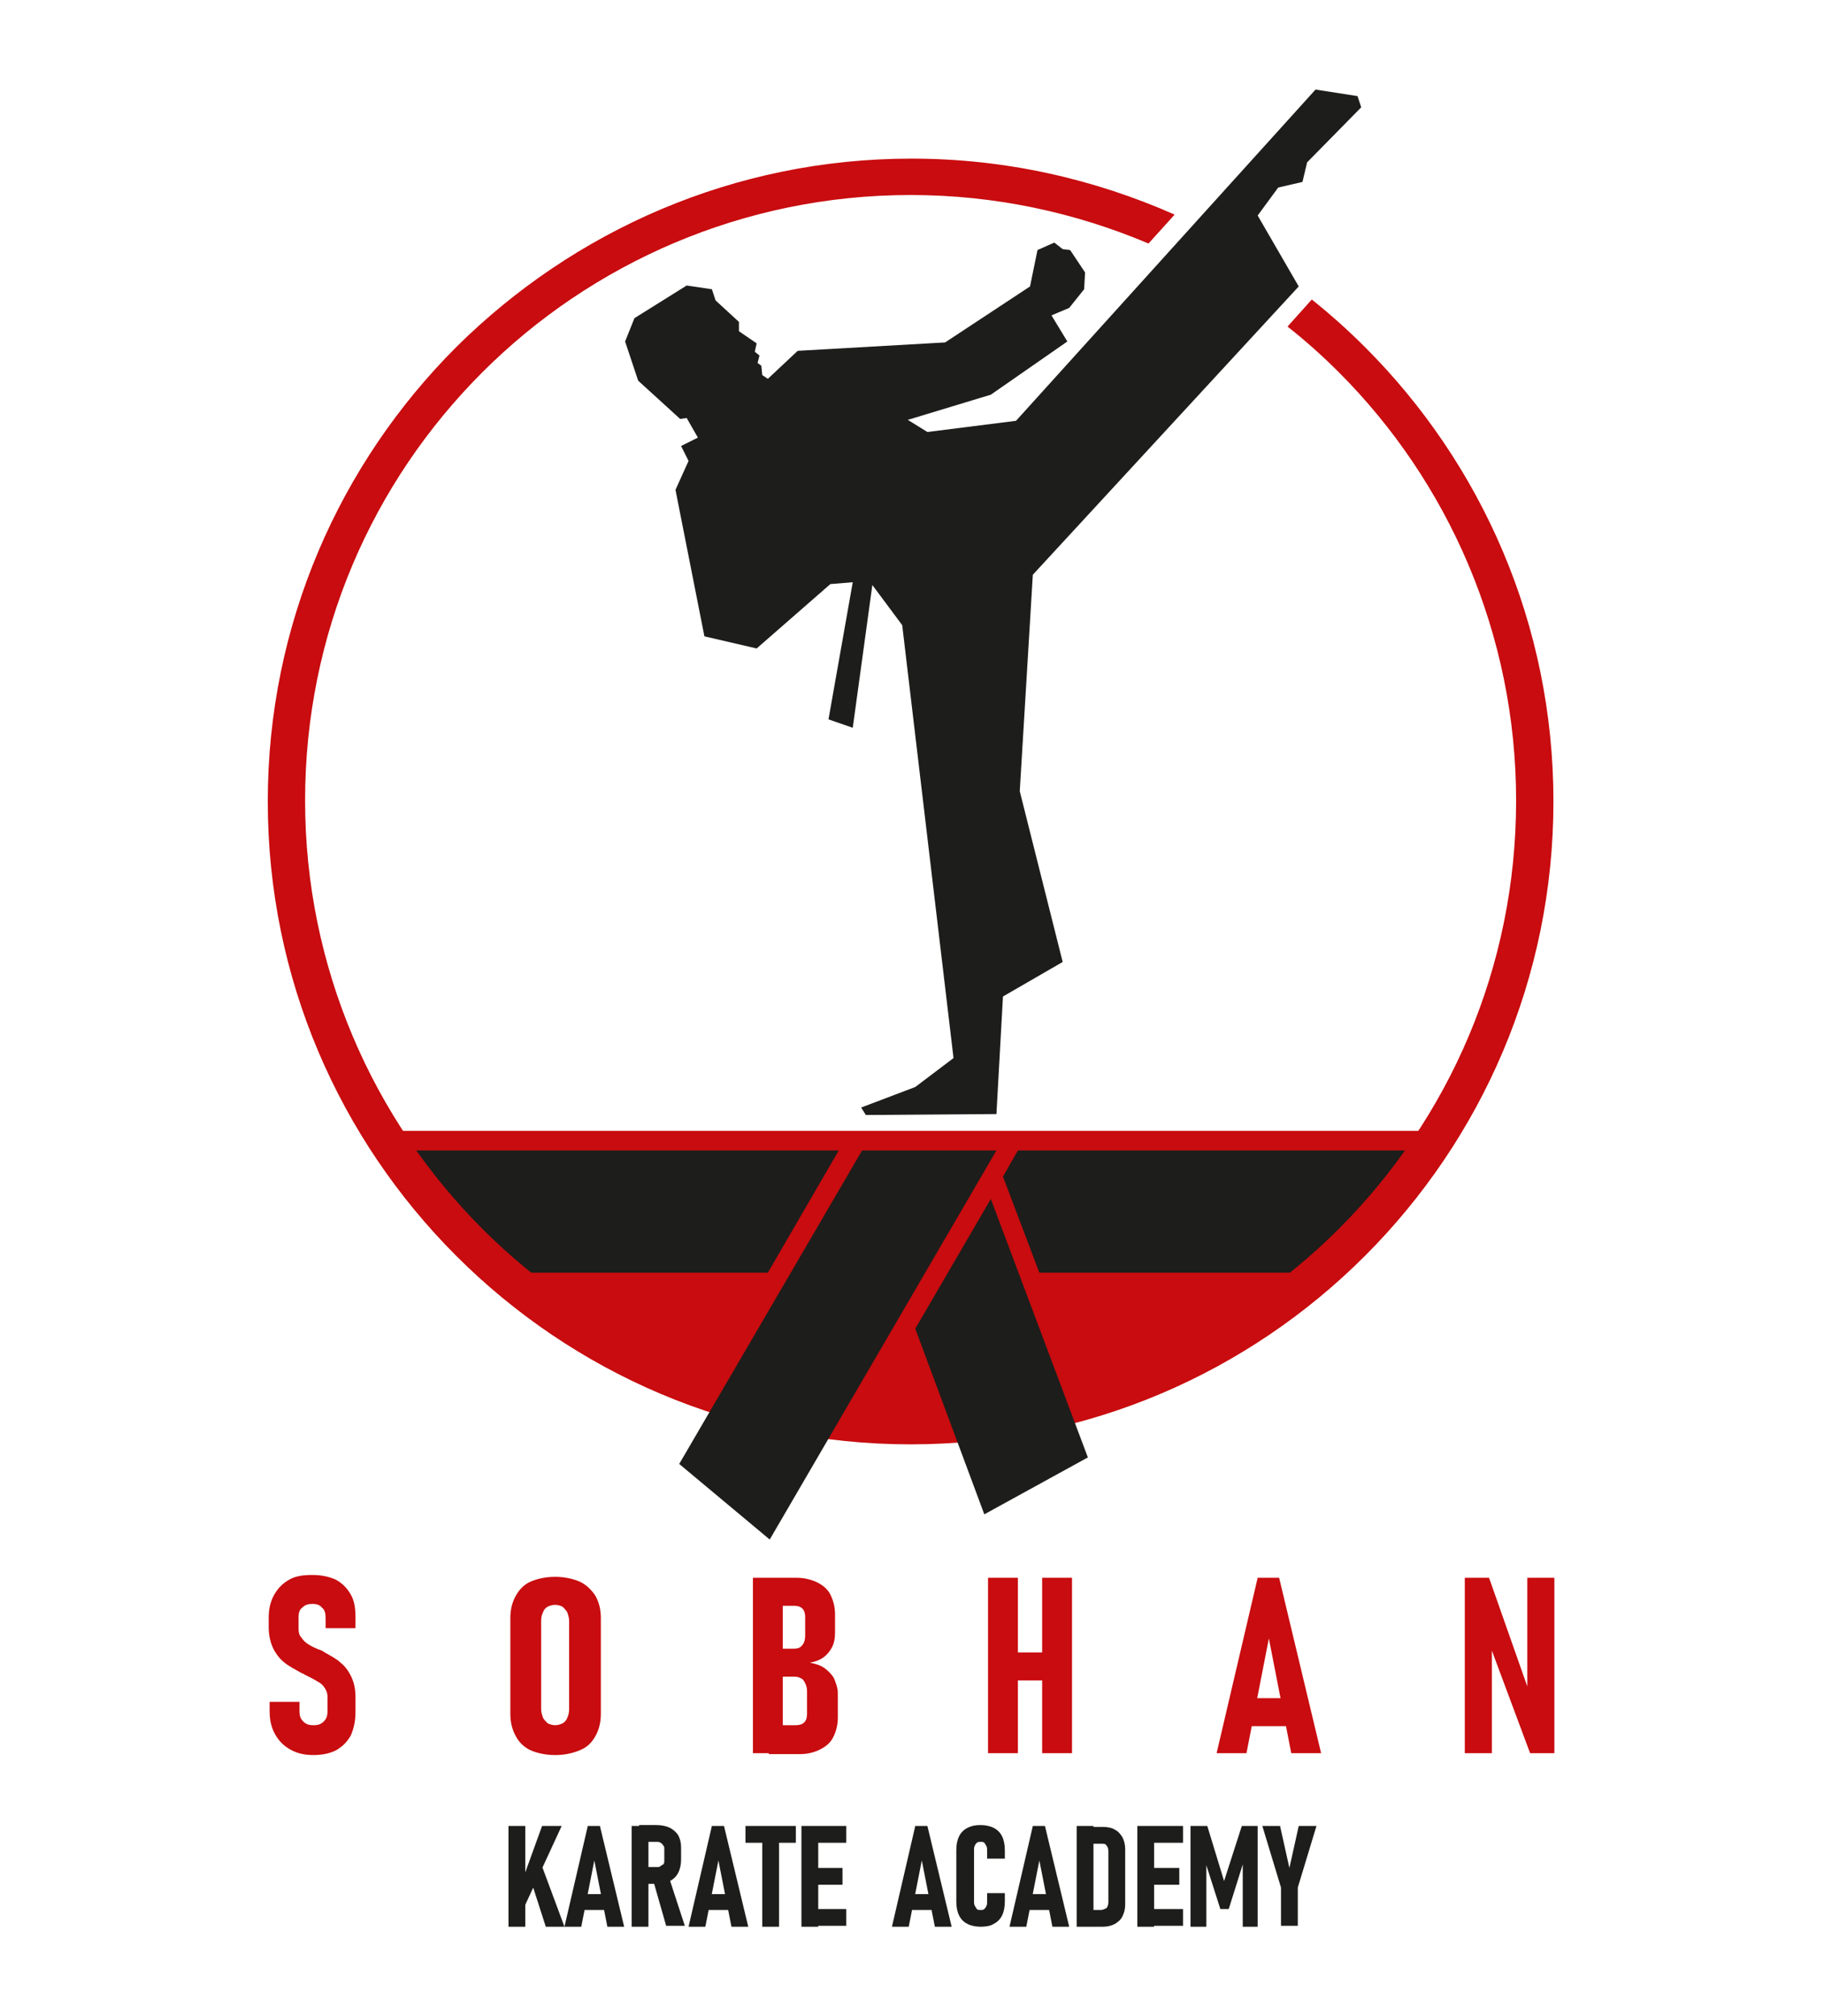
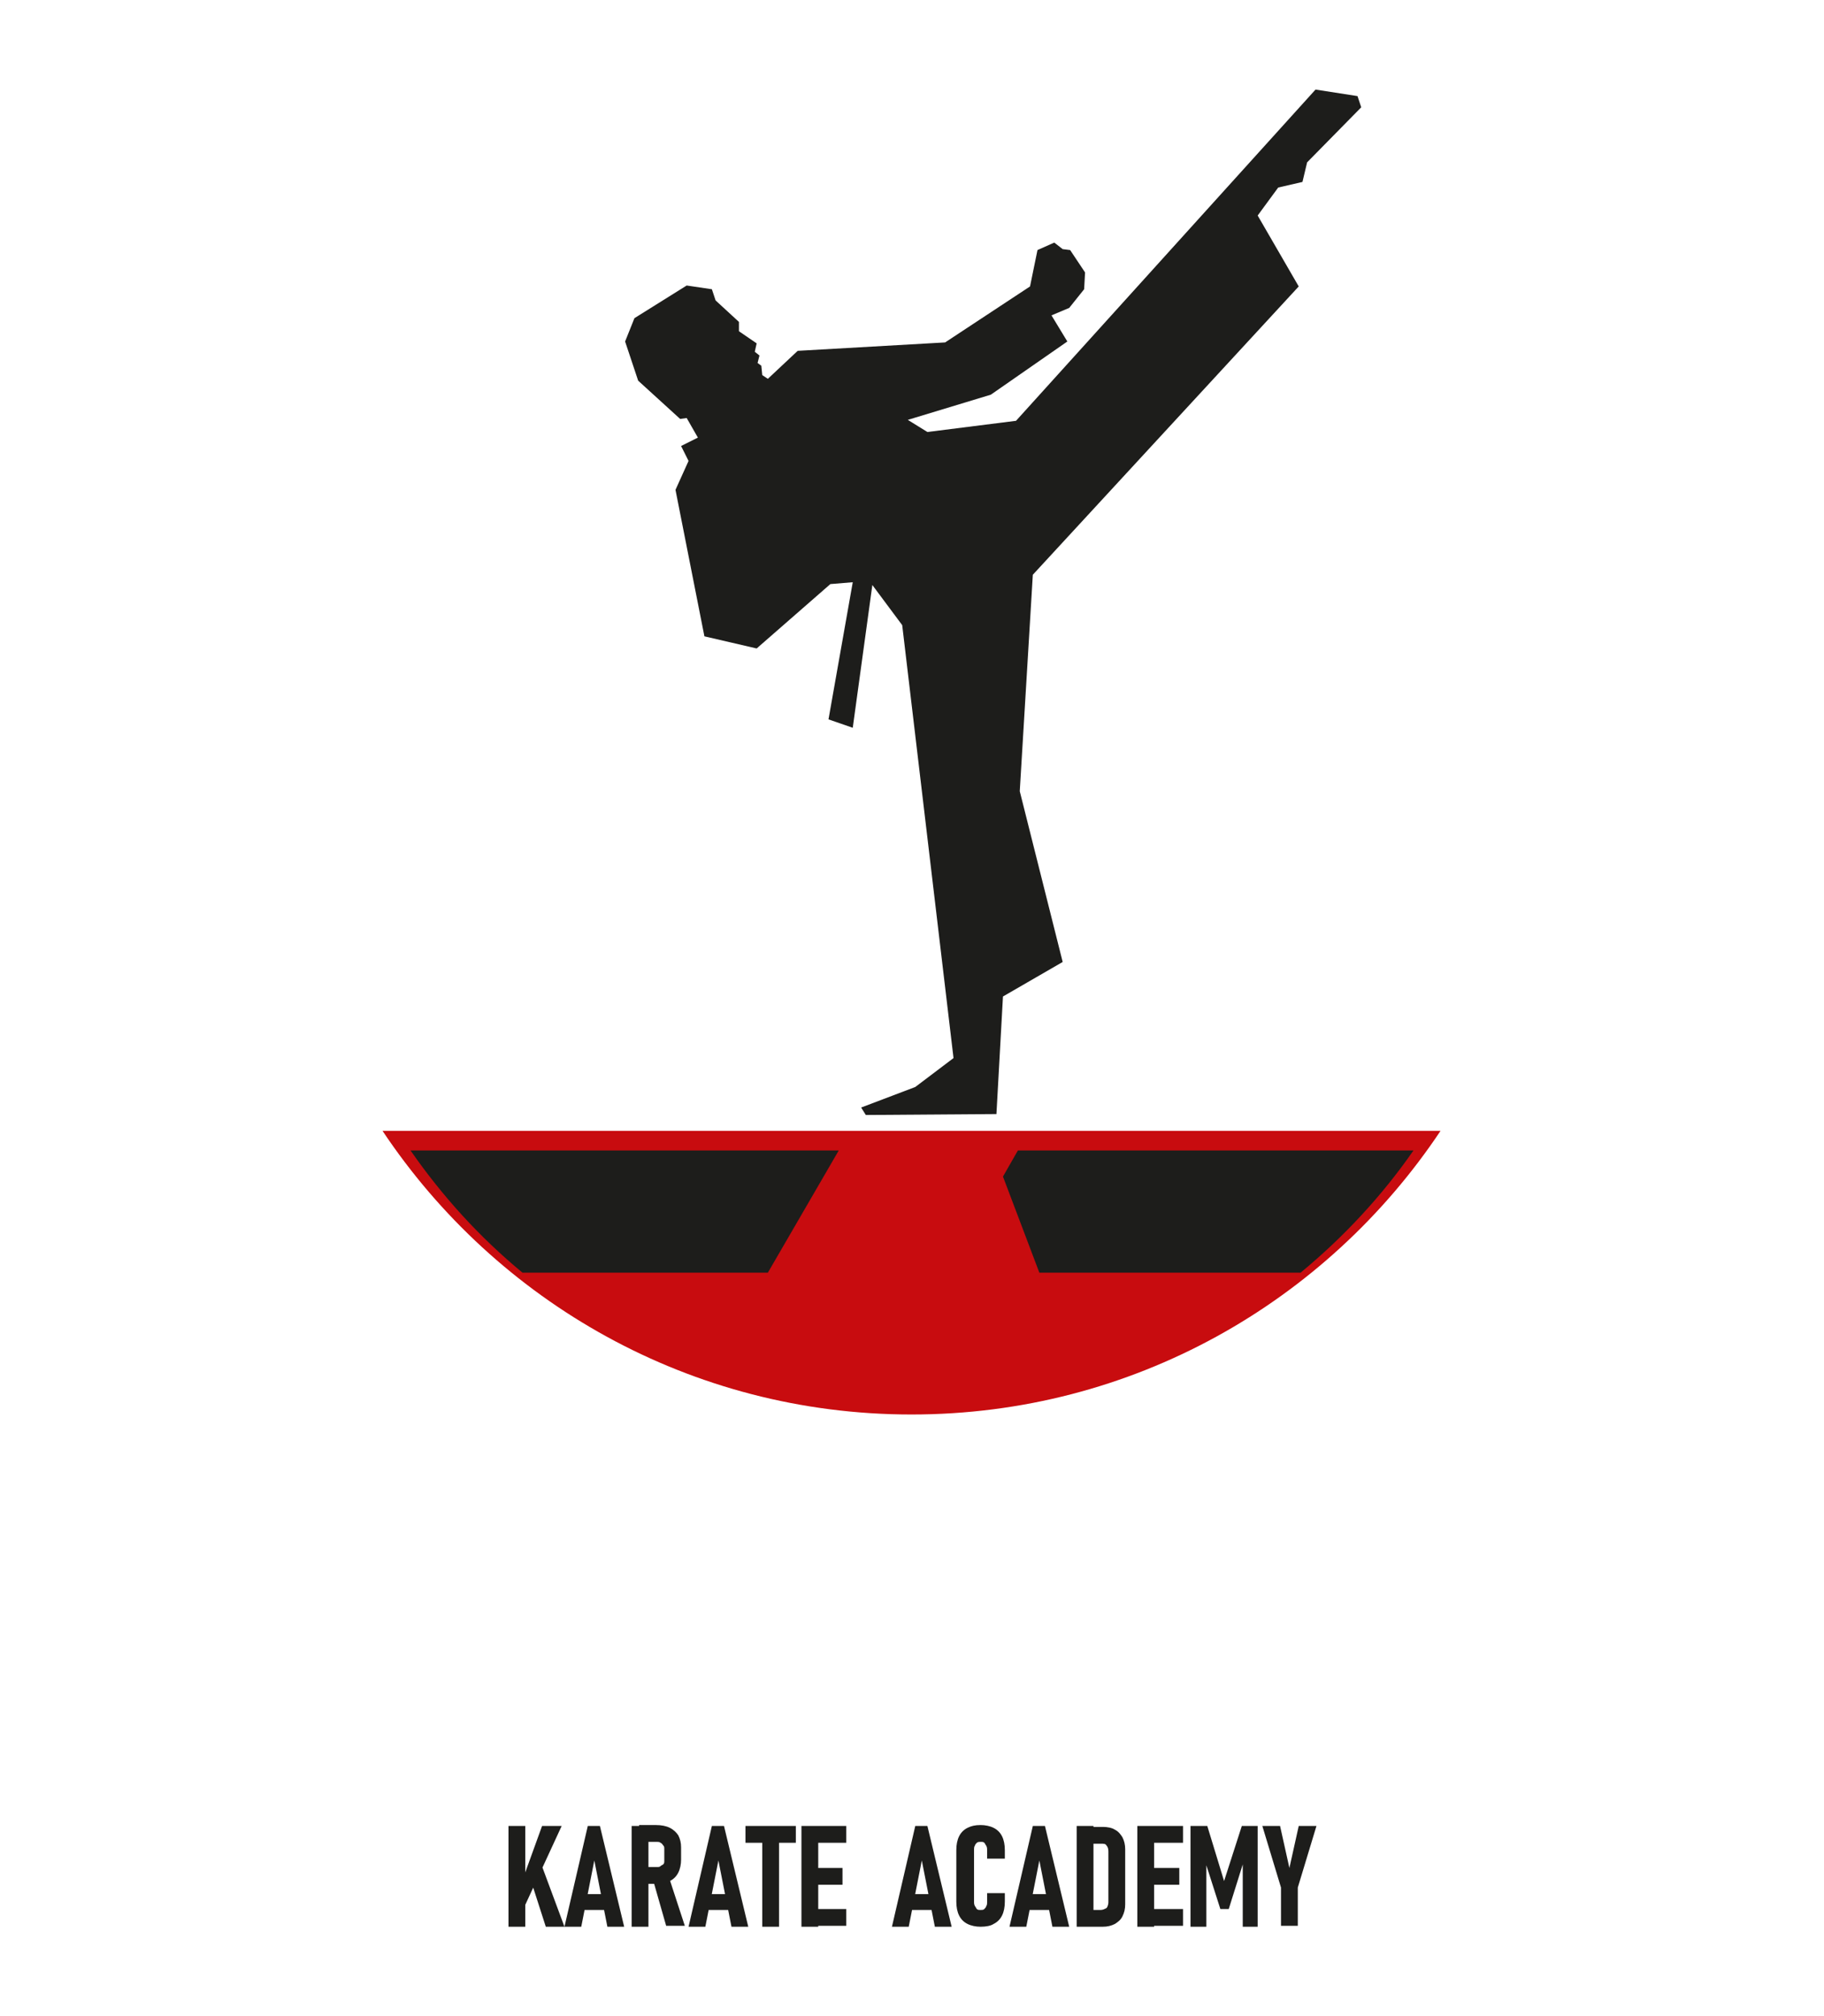
<svg xmlns="http://www.w3.org/2000/svg" version="1.1" id="logo-dark" x="0px" y="0px" viewBox="0 0 195.5 216.1" style="enable-background:new 0 0 195.5 216.1;" xml:space="preserve">
  <style type="text/css">
	.st0{fill-rule:evenodd;clip-rule:evenodd;fill:#C80C0F;}
	.st1{fill-rule:evenodd;clip-rule:evenodd;fill:#1D1D1B;}
	.st2{fill:#C80C0F;}
	.st3{fill:#1D1D1B;}
</style>
  <g>
-     <path class="st0" d="M154.4,121.2c-12.2,18.3-33,30.4-56.7,30.4s-44.5-12.1-56.7-30.4H154.4L154.4,121.2z" />
+     <path class="st0" d="M154.4,121.2c-12.2,18.3-33,30.4-56.7,30.4s-44.5-12.1-56.7-30.4H154.4z" />
    <path class="st1" d="M44,123.3h45.9l-7.6,13.1H56C51.4,132.6,47.4,128.2,44,123.3L44,123.3z M151.5,123.3   c-3.4,4.9-7.5,9.3-12.1,13.1h-28l-3.9-10.3l1.6-2.8H151.5L151.5,123.3z" />
    <polygon class="st1" points="74.8,46.9 73.6,44.8 72.9,44.9 68.4,40.8 67,36.6 68,34.1 73.6,30.6 76.3,31 76.7,32.2 79.2,34.5    79.2,35.5 81.1,36.8 80.9,37.7 81.4,38.1 81.2,38.9 81.6,39.2 81.7,40.2 82.3,40.6 85.5,37.6 101.3,36.7 110.4,30.7 111.2,26.8    113,26 113.9,26.7 114.7,26.8 116.3,29.2 116.2,31 114.6,33 112.7,33.8 114.4,36.6 106.2,42.3 97.3,45 99.4,46.3 108.9,45.1    141,9.6 145.5,10.3 145.9,11.5 140.1,17.4 139.6,19.5 137,20.1 134.8,23.1 139.2,30.7 110.7,61.6 109.3,84.8 113.9,103.1    107.5,106.8 106.8,119.4 92.8,119.5 92.3,118.7 98.1,116.5 102.2,113.4 96.7,67 93.5,62.7 91.4,78 88.8,77.1 91.4,62.4 89,62.6    81.1,69.5 75.5,68.2 72.4,52.5 73.8,49.4 73,47.8 74.8,46.9  " />
-     <path class="st2" d="M33.6,188.1c-1,0-1.8-0.2-2.5-0.6c-0.7-0.4-1.2-0.9-1.6-1.6c-0.4-0.7-0.6-1.5-0.6-2.5v-1l3.2,0v1   c0,0.5,0.1,0.8,0.4,1.1c0.3,0.3,0.6,0.4,1.1,0.4c0.5,0,0.8-0.1,1.1-0.4c0.3-0.3,0.4-0.6,0.4-1.1v-1.6c0-0.3-0.1-0.6-0.3-0.9   c-0.2-0.3-0.4-0.5-0.8-0.7c-0.3-0.2-0.7-0.4-1.3-0.7c0,0-0.1,0-0.1-0.1c0,0-0.1,0-0.1,0l-0.2-0.1c-0.7-0.4-1.3-0.7-1.8-1.1   c-0.5-0.4-0.9-0.9-1.2-1.5c-0.3-0.6-0.5-1.4-0.5-2.3v-1c0-1,0.2-1.8,0.6-2.5c0.4-0.7,0.9-1.2,1.6-1.6c0.7-0.4,1.5-0.5,2.5-0.5   c1,0,1.8,0.2,2.5,0.5c0.7,0.4,1.2,0.9,1.6,1.6c0.4,0.7,0.5,1.5,0.5,2.5v1.1l-3.2,0v-1.1c0-0.5-0.1-0.9-0.4-1.1   c-0.2-0.3-0.6-0.4-1-0.4c-0.5,0-0.8,0.1-1.1,0.4c-0.3,0.2-0.4,0.6-0.4,1v1.3c0,0.4,0.1,0.7,0.3,0.9c0.2,0.3,0.4,0.5,0.7,0.7   c0.3,0.2,0.7,0.4,1.2,0.6c0.1,0,0.2,0.1,0.3,0.1c0.1,0.1,0.2,0.1,0.3,0.2c0,0,0,0,0,0c0,0,0,0,0,0c0.7,0.4,1.3,0.7,1.7,1.1   c0.4,0.3,0.8,0.8,1.1,1.4c0.3,0.6,0.5,1.3,0.5,2.3v1.6c0,1-0.2,1.8-0.5,2.5c-0.4,0.7-0.9,1.2-1.6,1.6   C35.4,187.9,34.6,188.1,33.6,188.1L33.6,188.1z M59.5,188.1c-1,0-1.9-0.2-2.6-0.5c-0.7-0.3-1.3-0.9-1.6-1.5   c-0.4-0.7-0.6-1.5-0.6-2.4v-10.3c0-0.9,0.2-1.7,0.6-2.4c0.4-0.7,0.9-1.2,1.6-1.5c0.7-0.3,1.6-0.5,2.6-0.5c1,0,1.9,0.2,2.6,0.5   c0.7,0.3,1.3,0.9,1.7,1.5c0.4,0.7,0.6,1.5,0.6,2.4v10.3c0,0.9-0.2,1.7-0.6,2.4c-0.4,0.7-0.9,1.2-1.7,1.5   C61.4,187.9,60.5,188.1,59.5,188.1L59.5,188.1z M59.5,184.9c0.3,0,0.6-0.1,0.8-0.2c0.2-0.1,0.4-0.3,0.5-0.6   c0.1-0.2,0.2-0.5,0.2-0.9v-9.5c0-0.3-0.1-0.6-0.2-0.9c-0.1-0.2-0.3-0.4-0.5-0.6c-0.2-0.1-0.5-0.2-0.8-0.2c-0.3,0-0.6,0.1-0.8,0.2   c-0.2,0.1-0.4,0.3-0.5,0.6c-0.1,0.2-0.2,0.5-0.2,0.9v9.5c0,0.3,0.1,0.6,0.2,0.9c0.1,0.2,0.3,0.4,0.5,0.6   C58.9,184.8,59.2,184.9,59.5,184.9L59.5,184.9z M82.5,184.9h2.8c0.4,0,0.7-0.1,0.9-0.3c0.2-0.2,0.3-0.5,0.3-0.9v-2.5   c0-0.3-0.1-0.6-0.2-0.8c-0.1-0.2-0.2-0.4-0.4-0.5c-0.2-0.1-0.4-0.2-0.7-0.2h-2.8v-3h2.7c0.4,0,0.7-0.1,0.9-0.4   c0.2-0.2,0.3-0.6,0.3-1v-2c0-0.4-0.1-0.7-0.3-0.9c-0.2-0.2-0.5-0.3-0.9-0.3h-2.7v-3h3c0.8,0,1.6,0.2,2.2,0.5   c0.6,0.3,1.1,0.7,1.4,1.3c0.3,0.6,0.5,1.3,0.5,2.1v2c0,0.6-0.1,1.1-0.3,1.5c-0.2,0.4-0.5,0.8-0.9,1.1c-0.4,0.3-0.9,0.5-1.5,0.6   c0.6,0.1,1.2,0.3,1.6,0.6c0.4,0.3,0.8,0.7,1,1.1c0.2,0.5,0.4,1,0.4,1.6v2.6c0,0.8-0.2,1.5-0.5,2.1c-0.3,0.6-0.8,1-1.4,1.3   c-0.6,0.3-1.3,0.5-2.2,0.5h-3.3V184.9L82.5,184.9z M80.7,169.1h3.2v18.8h-3.2V169.1L80.7,169.1z M111.7,169.1h3.2v18.8h-3.2V169.1   L111.7,169.1z M105.9,169.1h3.2v18.8h-3.2V169.1L105.9,169.1z M107.4,177.1h6.3v3h-6.3V177.1L107.4,177.1z M134.8,169.1h2.3   l4.5,18.8h-3.2l-2.4-12.3l-2.4,12.3h-3.2L134.8,169.1L134.8,169.1z M133.4,182h5.1v3h-5.1V182L133.4,182z M157.1,169.1h2.5   l4.4,12.5l-0.3,0.5v-13h2.9v18.8H164l-4.4-11.8l0.3-0.5v12.3h-2.9V169.1L157.1,169.1z" />
    <path class="st3" d="M56,201.5l2.1-5.8h2.1l-4.2,9.1V201.5L56,201.5z M54.5,195.7h1.8v10.8h-1.8V195.7L54.5,195.7z M56.6,200.6   l1.3-1.1l2.6,7h-2L56.6,200.6L56.6,200.6z M63,195.7h1.3l2.6,10.8h-1.8l-1.4-7.1l-1.4,7.1h-1.8L63,195.7L63,195.7z M62.2,203h2.9   v1.7h-2.9V203L62.2,203z M68.5,200.1h1.9c0.2,0,0.3,0,0.4-0.1c0.1-0.1,0.2-0.1,0.3-0.2c0.1-0.1,0.1-0.2,0.1-0.4v-1.2   c0-0.2,0-0.3-0.1-0.4c-0.1-0.1-0.1-0.2-0.3-0.3c-0.1-0.1-0.3-0.1-0.4-0.1h-1.9v-1.8h1.8c0.6,0,1.1,0.1,1.5,0.3   c0.4,0.2,0.7,0.5,0.9,0.8c0.2,0.4,0.3,0.8,0.3,1.3v1.3c0,0.5-0.1,1-0.3,1.4c-0.2,0.4-0.5,0.7-0.9,0.9c-0.4,0.2-0.9,0.3-1.5,0.3   h-1.8V200.1L68.5,200.1z M67.7,195.7h1.8v10.8h-1.8V195.7L67.7,195.7z M70,201.5l1.7-0.3l1.7,5.2h-2L70,201.5L70,201.5z    M76.3,195.7h1.3l2.6,10.8h-1.8l-1.4-7.1l-1.4,7.1h-1.8L76.3,195.7L76.3,195.7z M75.5,203h2.9v1.7h-2.9V203L75.5,203z M81.7,196.6   h1.8v9.9h-1.8V196.6L81.7,196.6z M79.9,195.7h5.4v1.8h-5.4V195.7L79.9,195.7z M85.9,195.7h1.8v10.8h-1.8V195.7L85.9,195.7z    M86.7,204.6h4v1.8h-4V204.6L86.7,204.6z M86.7,200.2h3.6v1.8h-3.6V200.2L86.7,200.2z M86.7,195.7h4v1.8h-4V195.7L86.7,195.7z    M98.1,195.7h1.3l2.6,10.8h-1.8l-1.4-7.1l-1.4,7.1h-1.8L98.1,195.7L98.1,195.7z M97.3,203h2.9v1.7h-2.9V203L97.3,203z M105.1,206.5   c-0.5,0-1-0.1-1.4-0.3c-0.4-0.2-0.7-0.5-0.9-0.9c-0.2-0.4-0.3-0.9-0.3-1.5v-5.5c0-0.6,0.1-1.1,0.3-1.5c0.2-0.4,0.5-0.7,0.9-0.9   c0.4-0.2,0.8-0.3,1.4-0.3c0.5,0,1,0.1,1.4,0.3c0.4,0.2,0.7,0.5,0.9,0.9c0.2,0.4,0.3,0.9,0.3,1.5v0.9h-1.9v-0.9c0-0.2,0-0.3-0.1-0.5   c-0.1-0.1-0.1-0.2-0.2-0.3c-0.1-0.1-0.2-0.1-0.4-0.1c-0.1,0-0.3,0-0.4,0.1c-0.1,0.1-0.2,0.2-0.2,0.3c-0.1,0.1-0.1,0.3-0.1,0.5v5.5   c0,0.2,0,0.3,0.1,0.5c0.1,0.1,0.1,0.2,0.2,0.3c0.1,0.1,0.2,0.1,0.4,0.1c0.2,0,0.3,0,0.4-0.1c0.1-0.1,0.2-0.2,0.2-0.3   c0.1-0.1,0.1-0.3,0.1-0.5v-0.9h1.9v0.9c0,0.6-0.1,1.1-0.3,1.5c-0.2,0.4-0.5,0.7-0.9,0.9C106.2,206.4,105.7,206.5,105.1,206.5   L105.1,206.5z M110.7,195.7h1.3l2.6,10.8h-1.8l-1.4-7.1l-1.4,7.1h-1.8L110.7,195.7L110.7,195.7z M109.9,203h2.9v1.7h-2.9V203   L109.9,203z M116.6,204.7h1.4c0.2,0,0.4-0.1,0.6-0.2c0.1-0.1,0.2-0.4,0.2-0.6v-5.5c0-0.3-0.1-0.5-0.2-0.6c-0.1-0.2-0.3-0.2-0.6-0.2   h-1.4v-1.8h1.6c0.5,0,1,0.1,1.3,0.3c0.4,0.2,0.6,0.5,0.8,0.8c0.2,0.4,0.3,0.8,0.3,1.3v5.9c0,0.5-0.1,0.9-0.3,1.3   c-0.2,0.4-0.5,0.6-0.8,0.8c-0.4,0.2-0.8,0.3-1.3,0.3h-1.6V204.7L116.6,204.7z M115.4,195.7h1.8v10.8h-1.8V195.7L115.4,195.7z    M121.9,195.7h1.8v10.8h-1.8V195.7L121.9,195.7z M122.8,204.6h4v1.8h-4V204.6L122.8,204.6z M122.8,200.2h3.6v1.8h-3.6V200.2   L122.8,200.2z M122.8,195.7h4v1.8h-4V195.7L122.8,195.7z M133.1,195.7h1.7v10.8h-1.6v-7.5l0.1,0.5l-1.6,5.1h-0.9l-1.6-5l0.1-0.6   v7.5h-1.7v-10.8h1.8l1.8,5.9L133.1,195.7L133.1,195.7z M139.1,202.3v4.1h-1.8v-4.1l-2-6.6h1.9l1,4.5l1-4.5h1.9L139.1,202.3   L139.1,202.3z" />
-     <path class="st2" d="M97.7,17c10.1,0,19.6,2.2,28.2,6l-2.8,3.1c-7.8-3.3-16.4-5.2-25.5-5.2c-17.9,0-34.2,7.3-45.9,19   c-11.8,11.8-19,28-19,45.9c0,17.9,7.3,34.2,19,45.9c11.8,11.8,28,19,45.9,19s34.2-7.3,45.9-19c11.8-11.8,19-28,19-45.9   c0-17.9-7.3-34.2-19-45.9c-1.8-1.8-3.6-3.4-5.5-4.9l2.6-2.9c2,1.6,3.9,3.3,5.7,5.1c12.5,12.5,20.2,29.7,20.2,48.7   c0,19-7.7,36.2-20.2,48.7s-29.7,20.2-48.7,20.2c-19,0-36.2-7.7-48.7-20.2c-12.5-12.5-20.2-29.7-20.2-48.7c0-19,7.7-36.2,20.2-48.7   C61.5,24.7,78.7,17,97.7,17L97.7,17z" />
-     <polygon class="st1" points="105.5,162.3 98.1,142.4 106.2,128.5 116.6,156.2 105.5,162.3  " />
-     <polygon class="st1" points="82.5,165 106.8,123.3 92.4,123.3 72.8,156.9 82.5,165  " />
  </g>
</svg>